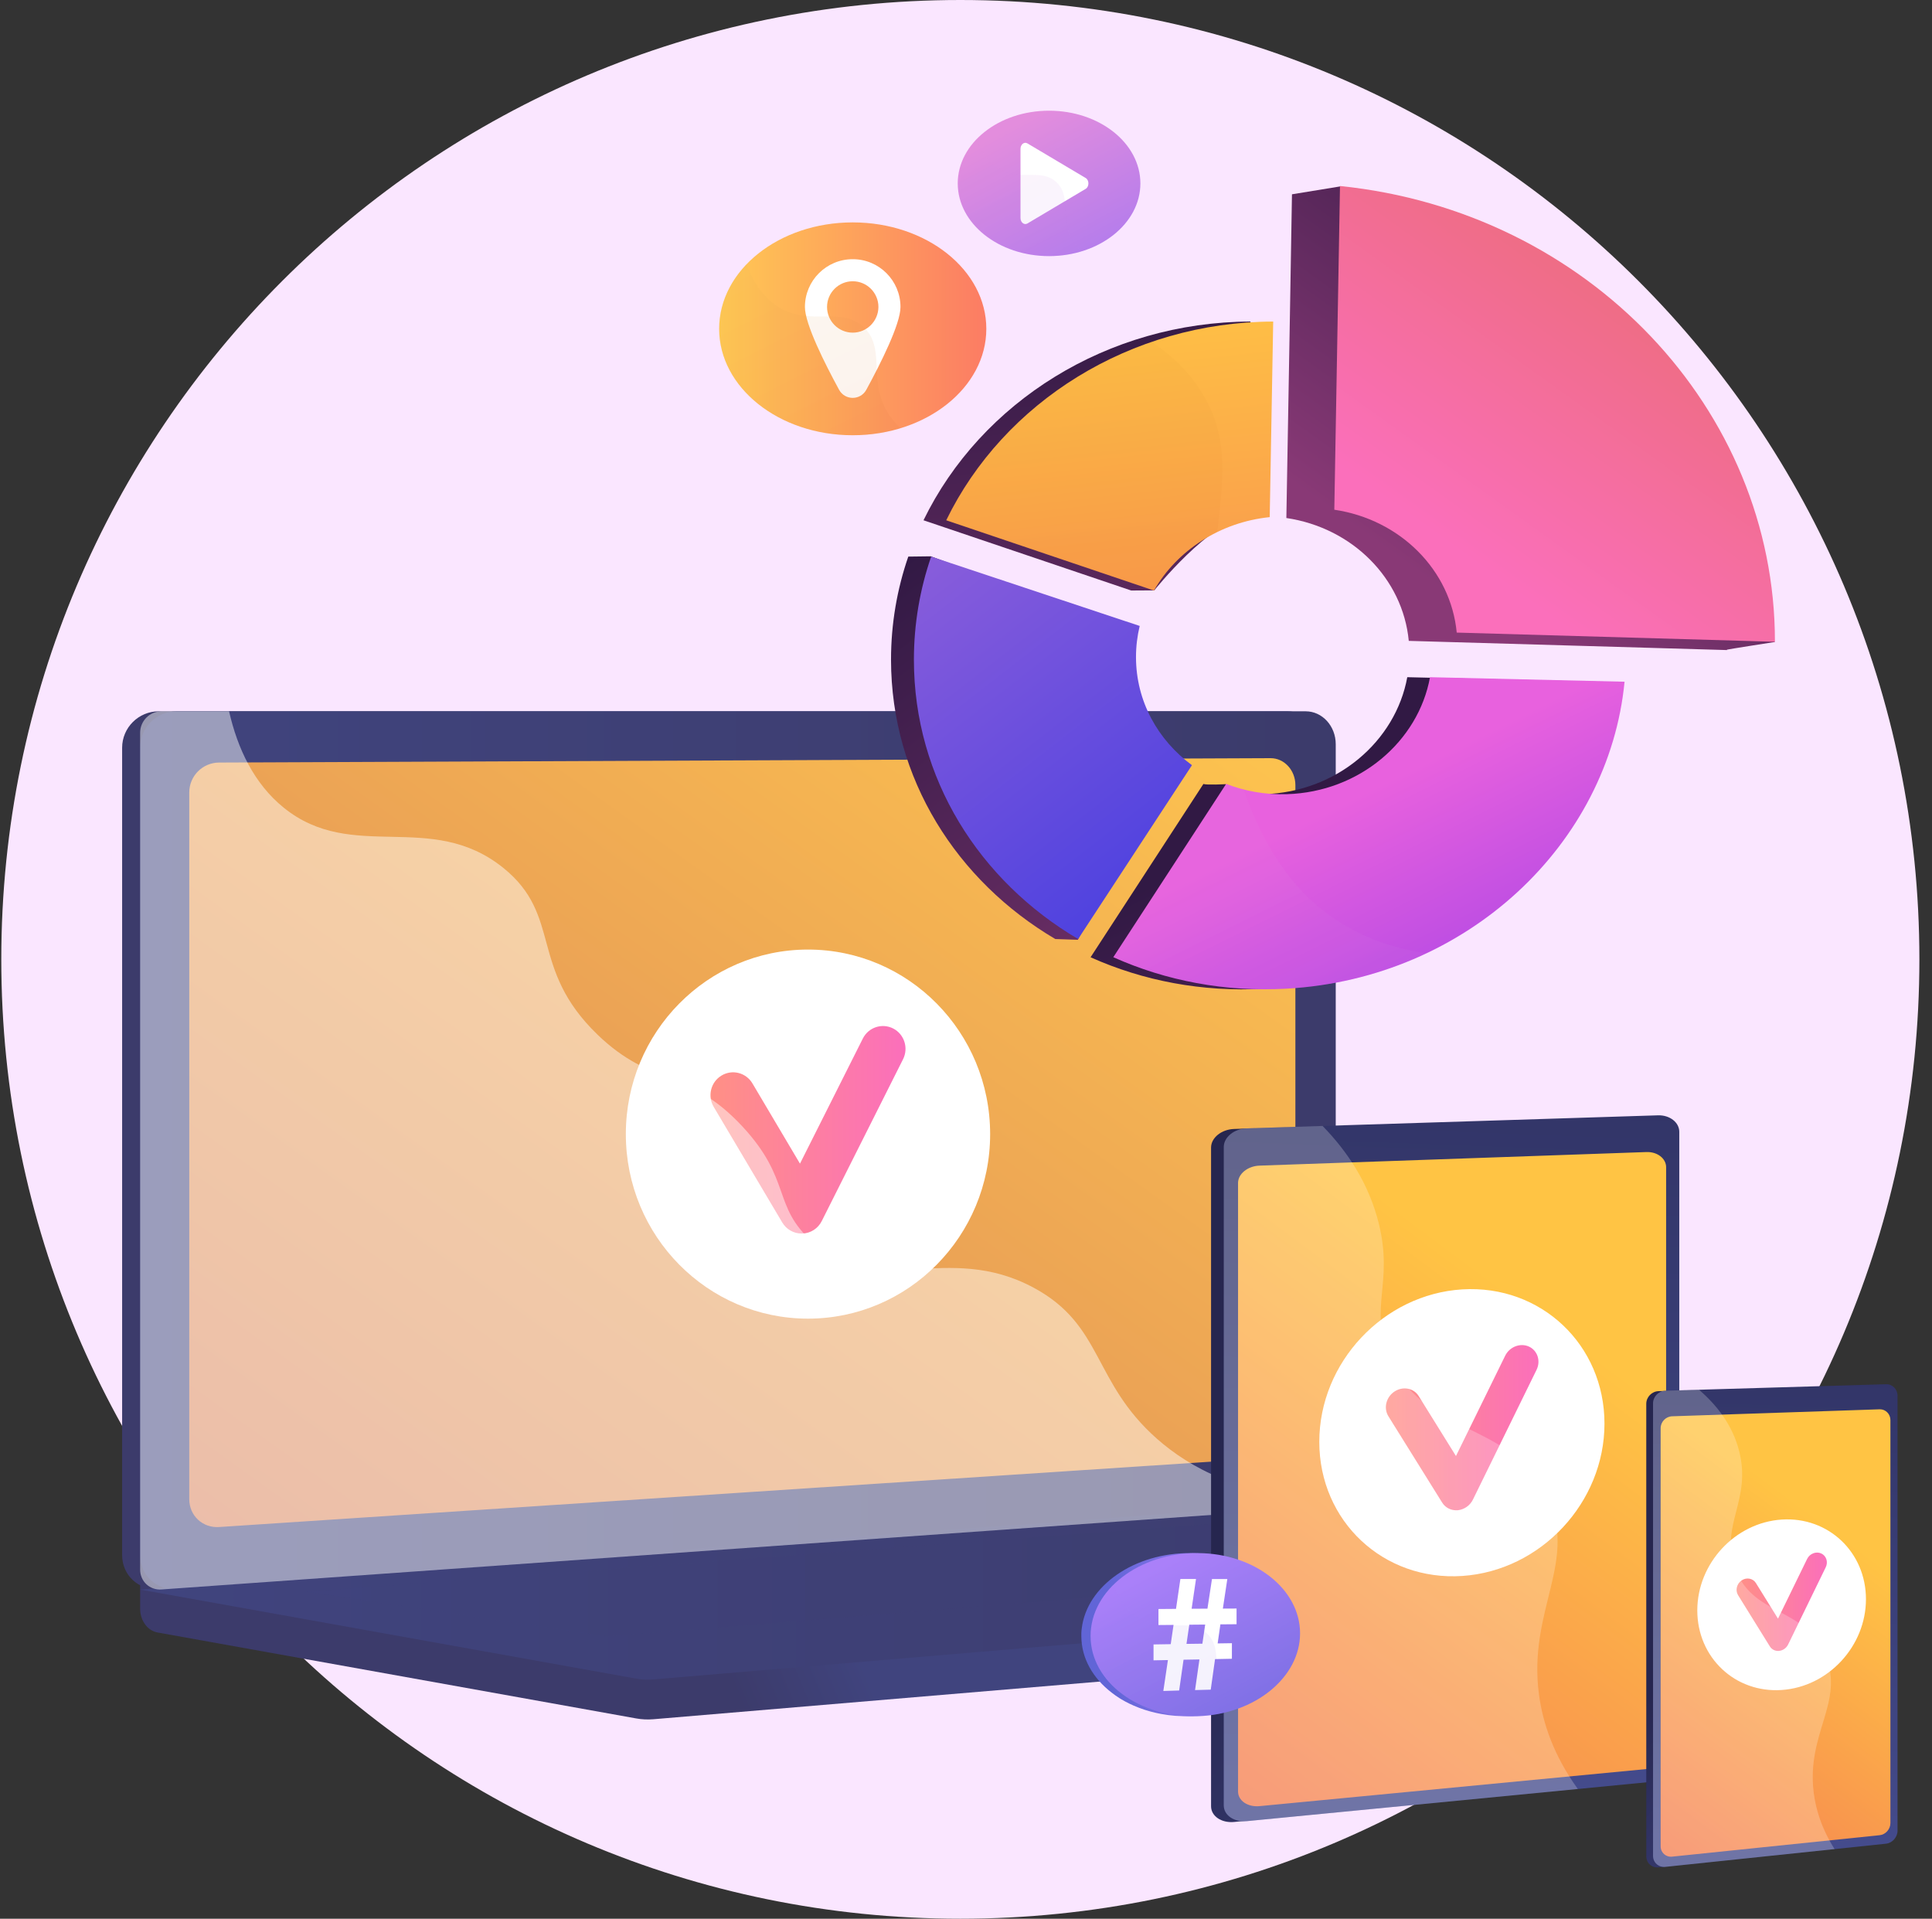
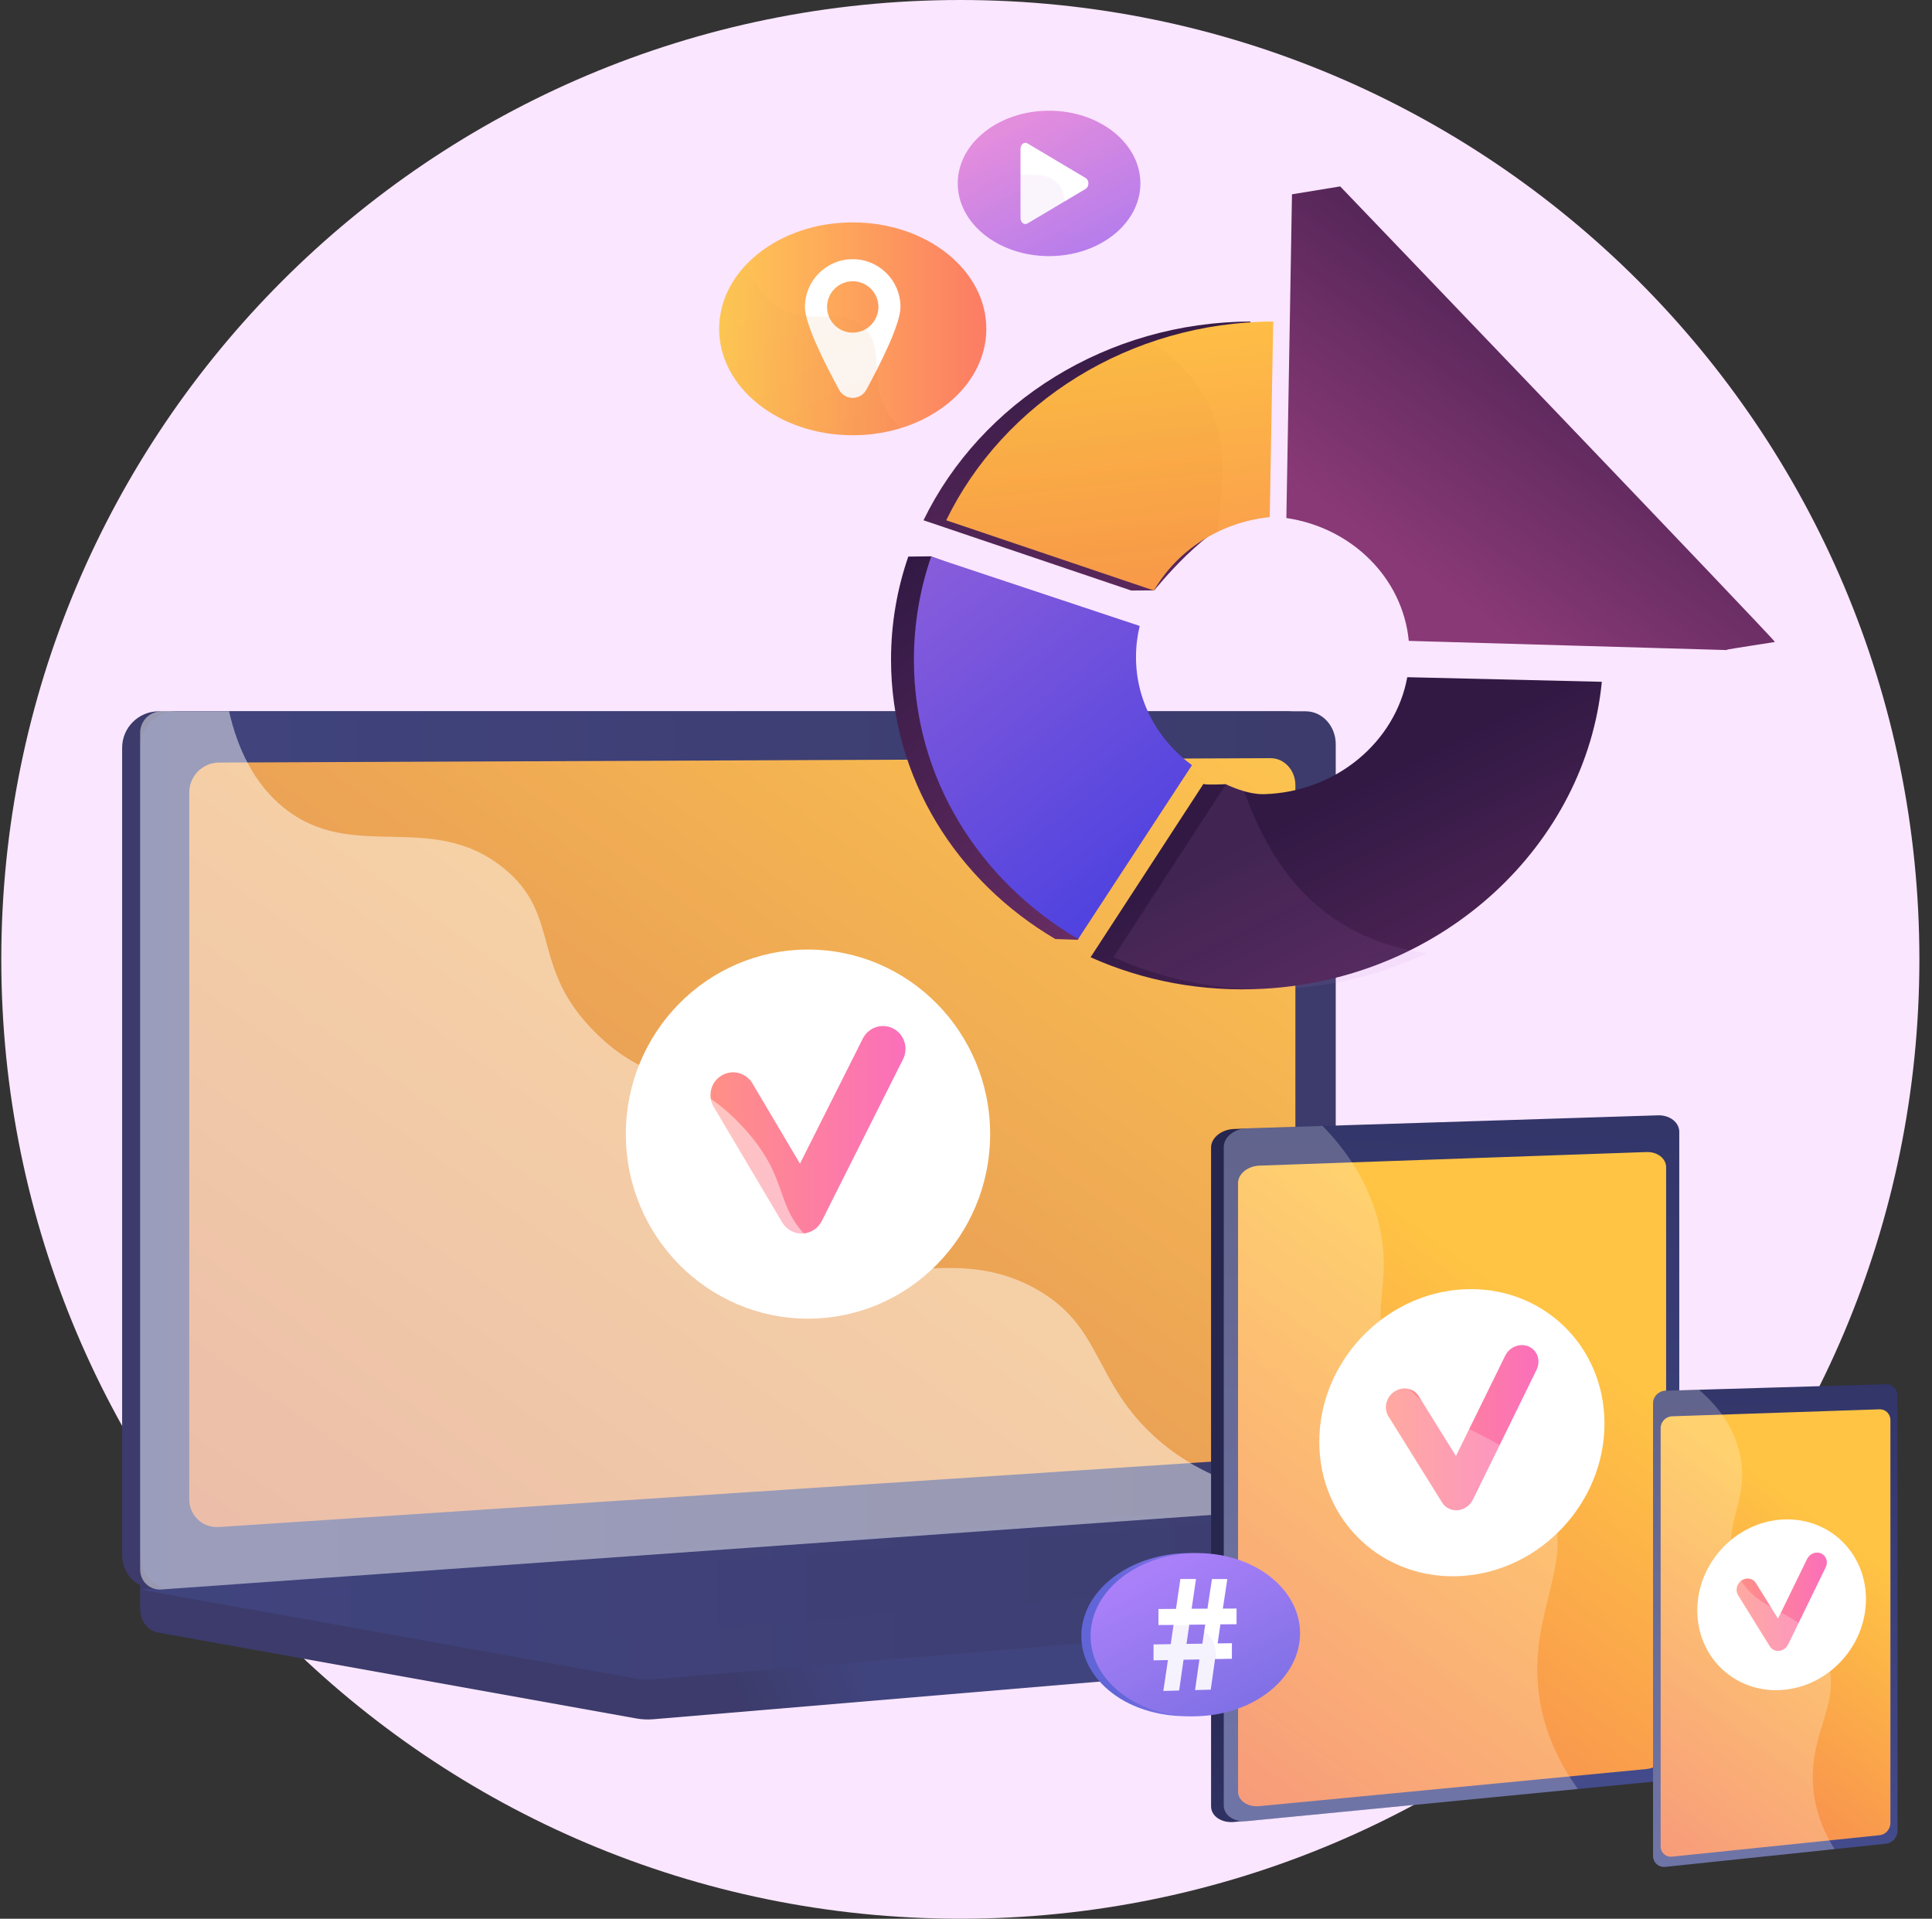
<svg xmlns="http://www.w3.org/2000/svg" width="576" height="572" viewBox="0 0 576 572" fill="none">
  <rect x="0" y="0" width="576" height="572" fill="#333333" stroke="none" />
  <g clip-path="url(#clip0)">
    <path d="M286.312 572C444.226 572 572.24 443.953 572.24 286C572.24 128.047 444.226 0 286.312 0C128.399 0 0.385 128.047 0.385 286C0.385 443.953 128.399 572 286.312 572Z" fill="#FAE6FF" />
    <path d="M546.323 471.001L41.783 466.589V479.602C41.783 483.136 43.989 486.139 46.971 486.67L189.649 512.287C191.344 512.594 193.059 512.676 194.775 512.533L540.87 483.34C543.953 483.075 546.343 480.071 546.343 476.435V471.001H546.323Z" fill="url(#paint0_linear)" />
    <path d="M383.915 449.919L47.338 473.718C41.313 474.147 36.412 469.612 36.412 463.606V222.917C36.412 216.911 41.313 212.049 47.338 212.049H383.915C388.878 212.049 392.881 216.441 392.881 221.875V439.439C392.881 444.873 388.878 449.551 383.915 449.919Z" fill="url(#paint1_linear)" />
    <path d="M389.266 449.919L52.689 473.718C46.664 474.147 41.762 469.612 41.762 463.606V222.917C41.762 216.911 46.664 212.049 52.689 212.049H389.266C394.229 212.049 398.232 216.441 398.232 221.875V439.439C398.253 444.873 394.229 449.551 389.266 449.919Z" fill="url(#paint2_linear)" />
    <path d="M378.79 434.577L65.311 455.23C60.409 455.557 56.427 451.839 56.427 446.936V236.236C56.427 231.333 60.409 227.35 65.311 227.329L378.79 226.022C382.874 226.001 386.203 229.617 386.203 234.071V425.997C386.183 430.471 382.874 434.311 378.79 434.577Z" fill="url(#paint3_linear)" />
    <path d="M380.873 448.836L41.783 473.882L189.628 500.418C191.323 500.725 193.039 500.807 194.754 500.664L546.343 471.001L386.285 449.02C384.488 448.755 382.67 448.693 380.873 448.836Z" fill="url(#paint4_linear)" />
    <path d="M240.89 393.107C270.882 393.107 295.196 368.476 295.196 338.093C295.196 307.709 270.882 283.079 240.89 283.079C210.898 283.079 186.584 307.709 186.584 338.093C186.584 368.476 210.898 393.107 240.89 393.107Z" fill="white" />
    <path d="M238.97 367.735C236.622 367.735 234.436 366.489 233.211 364.425L212.788 329.983C210.868 326.755 211.909 322.567 215.095 320.647C218.281 318.706 222.407 319.748 224.327 322.976L238.501 346.898L257.249 309.595C258.924 306.245 262.988 304.917 266.297 306.612C269.605 308.328 270.912 312.414 269.238 315.764L244.995 364.017C243.892 366.223 241.687 367.653 239.236 367.735C239.134 367.735 239.052 367.735 238.97 367.735Z" fill="url(#paint5_linear)" />
    <path opacity="0.3" d="M91.249 474.515L373.561 453.351L460.932 465.261L181.071 487.875L91.249 474.515Z" fill="url(#paint6_linear)" />
    <path opacity="0.48" d="M308.186 383.894C282.248 369.921 261.845 387.632 242.157 370.166C230.23 359.584 236.071 351.698 221.387 335.866C205.109 318.338 194.53 324.242 178.171 308.471C157.502 288.533 167.836 273.028 150.027 258.707C128.419 241.343 105.137 257.42 84.57 240.771C75.707 233.58 70.825 223.141 68.293 212.049H48.176C44.642 212.049 41.783 214.909 41.783 218.443V467.916C41.783 471.451 44.642 474.106 48.176 473.841L391.207 449.49C392.882 449.367 394.393 448.387 395.333 446.957C370.212 446.037 354.792 437.621 344.928 428.918C325.648 411.881 328.977 395.089 308.186 383.894Z" fill="white" />
    <path d="M496.938 337.623V525.525C496.938 528.344 493.854 529.161 490.382 529.488L369.782 542.971L367.944 543.155C364.166 543.522 361.062 541.418 361.062 538.477V342.117C361.062 339.176 364.166 336.683 367.944 336.561L370.436 336.479L491.465 336.867C494.957 336.806 496.938 334.824 496.938 337.623Z" fill="url(#paint7_linear)" />
    <path d="M500.655 337.419V525.28C500.655 528.099 497.816 530.673 494.324 531L371.723 542.91C367.944 543.277 364.84 541.173 364.84 538.231V341.933C364.84 338.992 367.944 336.499 371.723 336.377L494.324 332.495C497.816 332.393 500.655 334.599 500.655 337.419Z" fill="url(#paint8_linear)" />
    <path d="M496.734 347.98V522.052C496.734 524.667 494.079 527.078 490.811 527.384L375.521 538.436C372.009 538.783 369.108 536.822 369.108 534.084V352.679C369.108 349.941 371.988 347.613 375.521 347.49L490.811 343.445C494.079 343.302 496.734 345.345 496.734 347.98Z" fill="url(#paint9_linear)" />
    <path d="M478.353 424.404C478.353 447.917 459.4 468.243 435.975 469.816C412.447 471.389 393.331 453.494 393.331 429.817C393.331 406.161 412.467 385.814 435.975 384.384C459.421 382.974 478.353 400.89 478.353 424.404Z" fill="white" />
    <path d="M434.484 450.225C432.645 450.348 430.93 449.49 429.97 447.958L413.938 422.218C412.426 419.807 413.243 416.498 415.735 414.843C418.226 413.188 421.474 413.781 422.965 416.191L434.075 434.066L448.739 404.179C450.046 401.503 453.212 400.277 455.806 401.421C458.379 402.586 459.421 405.691 458.093 408.387L439.14 447.038C438.282 448.816 436.546 450.021 434.626 450.225C434.606 450.225 434.545 450.225 434.484 450.225Z" fill="url(#paint10_linear)" />
    <g opacity="0.48">
      <path opacity="0.48" d="M461.034 445.506C449.883 423.117 423.802 428.469 414.02 404.036C408.178 389.471 415.449 382.566 411.079 364.793C408.117 352.761 401.643 343.18 394.311 335.662L371.743 336.377C367.965 336.499 364.86 338.992 364.86 341.933V538.231C364.86 541.173 367.965 543.277 371.743 542.91L470.409 533.329C463.097 523.176 459.972 513.615 458.849 505.341C455.336 479.622 470.94 465.404 461.034 445.506Z" fill="white" />
    </g>
-     <path d="M563.723 416.212V545.893C563.723 547.833 562.069 548.364 560.19 548.569L495.468 556.577L494.488 556.679C492.466 556.883 490.812 555.412 490.812 553.39V418.5C490.812 416.477 492.466 414.782 494.488 414.721L495.815 414.68L560.762 415.681C562.641 415.619 563.723 414.271 563.723 416.212Z" fill="url(#paint11_linear)" />
    <path d="M565.725 416.089V545.749C565.725 547.69 564.193 549.427 562.314 549.631L496.51 556.536C494.488 556.74 492.833 555.269 492.833 553.247V418.377C492.833 416.355 494.488 414.659 496.51 414.598L562.314 412.657C564.193 412.596 565.725 414.149 565.725 416.089Z" fill="url(#paint12_linear)" />
    <path d="M563.601 423.341V543.482C563.601 545.3 562.171 546.914 560.415 547.098L498.532 553.492C496.653 553.696 495.101 552.307 495.101 550.428V425.752C495.101 423.873 496.632 422.279 498.532 422.218L560.415 420.134C562.171 420.093 563.601 421.544 563.601 423.341Z" fill="url(#paint13_linear)" />
    <path d="M556.309 476.742C556.309 490.735 545.097 502.87 531.209 503.81C517.321 504.77 506.027 494.147 506.027 480.092C506.027 466.037 517.321 453.903 531.209 453.004C545.097 452.105 556.309 462.728 556.309 476.742Z" fill="white" />
    <path d="M530.331 492.165C529.248 492.247 528.227 491.736 527.655 490.817L518.179 475.536C517.301 474.106 517.77 472.145 519.241 471.144C520.711 470.143 522.631 470.511 523.509 471.941L530.086 482.543L538.766 464.75C539.542 463.157 541.421 462.421 542.952 463.095C544.484 463.79 545.097 465.629 544.321 467.222L533.108 490.245C532.598 491.307 531.576 492.022 530.453 492.145C530.412 492.145 530.372 492.145 530.331 492.165Z" fill="url(#paint14_linear)" />
    <g opacity="0.48">
      <path opacity="0.48" d="M544.341 493.738C538.337 478.642 522.141 482.196 517.096 466.936C512.971 454.475 522.141 447.182 518.547 432.759C516.545 424.669 511.582 418.643 506.538 414.312L496.51 414.598C494.488 414.659 492.833 416.355 492.833 418.377V553.247C492.833 555.269 494.488 556.74 496.51 556.536L546.955 551.245C542.912 544.85 541.278 539.028 540.706 534.187C538.623 516.536 549.835 507.568 544.341 493.738Z" fill="white" />
    </g>
    <path d="M337.252 176.041L344.135 176C344.135 176 360.616 155.306 371.767 154.162L372.809 95.859C330.144 96.002 292.484 119.862 275.328 155.101L337.252 176.041Z" fill="url(#paint15_linear)" />
    <path d="M419.559 201.883C416.066 221.045 398.482 236.101 376.914 236.755C371.604 236.918 365.416 233.772 365.416 233.772C365.416 233.772 359.738 234.078 358.778 233.711L325.141 285.375C340.765 292.382 358.431 295.814 376.914 294.751C430.628 291.687 472.884 251.565 477.561 203.252L419.559 201.883Z" fill="url(#paint16_linear)" />
    <path d="M314.623 279.94L321.342 280.165L348.546 228.113C338.396 220.657 331.86 209.053 331.86 195.877C331.86 192.69 332.248 189.585 332.963 186.602L277.534 165.847L270.794 165.929C267.445 175.632 265.647 185.969 265.647 196.674C265.688 232.138 285.295 262.658 314.623 279.94Z" fill="url(#paint17_linear)" />
    <path d="M383.511 154.427C403.138 157.328 418.23 172.404 420.007 191.056L514.874 193.793C514.874 193.773 514.874 193.752 514.874 193.732C514.874 193.732 514.874 193.711 514.874 193.671C514.874 193.609 529.17 191.383 529.17 191.383C529.17 190.729 399.563 55.574 399.563 55.574L385.185 57.923C385.206 57.902 384.083 122.252 383.511 154.427Z" fill="url(#paint18_linear)" />
    <path d="M344.032 176.041C350.895 164.11 363.68 155.694 378.548 154.162L379.589 95.859C336.925 96.002 299.264 119.862 282.109 155.101L344.032 176.041Z" fill="url(#paint19_linear)" />
-     <path d="M426.339 201.883C422.846 221.045 405.262 236.101 383.695 236.755C377.261 236.959 371.134 235.856 365.559 233.69L331.921 285.354C347.545 292.361 365.211 295.793 383.695 294.731C437.408 291.667 479.664 251.545 484.341 203.231L426.339 201.883Z" fill="url(#paint20_linear)" />
    <path d="M321.424 279.941L355.367 228.113C345.217 220.657 338.681 209.053 338.681 195.877C338.681 192.69 339.069 189.585 339.784 186.602L277.615 165.929C274.266 175.632 272.469 185.969 272.469 196.674C272.469 232.138 292.075 262.658 321.424 279.941Z" fill="url(#paint21_linear)" />
-     <path d="M397.807 151.956C417.434 154.856 432.527 169.933 434.304 188.584L529.17 191.321C529.17 191.28 529.17 191.24 529.17 191.199C529.17 122.15 473.721 63.05 399.502 55.451L397.807 151.956Z" fill="url(#paint22_linear)" />
    <g opacity="0.3">
      <path opacity="0.3" d="M370.746 235.345C368.969 234.895 367.254 234.344 365.579 233.69L331.942 285.354C347.566 292.361 365.232 295.793 383.715 294.731C398.645 293.873 412.675 290.155 425.277 284.21C412.573 282.31 401.218 277.51 392.15 269.542C381.816 260.492 375.117 247.847 370.746 235.345Z" fill="url(#paint23_linear)" />
    </g>
    <g opacity="0.3">
      <path opacity="0.3" d="M359.452 119.004C355.449 111.691 349.751 106.154 343.338 101.926C316.379 111.159 294.159 130.322 282.088 155.122L344.032 176.041C348.342 168.584 354.939 162.497 362.945 158.595C364.558 143.089 366.376 131.69 359.452 119.004Z" fill="url(#paint24_linear)" />
    </g>
    <path d="M254.231 129.75C276.226 129.75 294.057 115.546 294.057 98.024C294.057 80.503 276.226 66.299 254.231 66.299C232.236 66.299 214.406 80.503 214.406 98.024C214.406 115.546 232.236 129.75 254.231 129.75Z" fill="url(#paint25_linear)" />
    <path d="M254.231 77.269C246.368 77.269 239.976 83.642 239.976 91.528C239.976 96.635 245.96 108.484 250.167 116.206C251.923 119.413 256.518 119.413 258.275 116.206C262.482 108.484 268.466 96.615 268.466 91.528C268.466 83.642 262.094 77.269 254.231 77.269ZM254.231 99.168C250.003 99.168 246.572 95.736 246.572 91.507C246.572 87.279 250.003 83.847 254.231 83.847C258.459 83.847 261.89 87.279 261.89 91.507C261.869 95.736 258.438 99.168 254.231 99.168Z" fill="white" />
    <g opacity="0.3">
      <path opacity="0.3" d="M263.891 121.66C259.091 112.304 263.952 103.54 257.437 97.493C250.84 91.344 242.263 97.064 233.031 92.059C229.457 90.118 225.495 86.421 222.554 78.801C217.428 84.133 214.385 90.813 214.385 98.044C214.385 115.552 232.214 129.77 254.21 129.77C259.255 129.77 264.075 129.014 268.507 127.666C266.342 125.643 264.892 123.58 263.891 121.66Z" fill="url(#paint26_linear)" />
    </g>
    <path d="M312.765 76.349C327.801 76.349 339.989 66.645 339.989 54.675C339.989 42.704 327.801 33 312.765 33C297.729 33 285.541 42.704 285.541 54.675C285.541 66.645 297.729 76.349 312.765 76.349Z" fill="url(#paint27_linear)" />
    <path d="M304.248 64.991V44.379C304.248 43.051 305.35 42.193 306.31 42.744L323.67 53.061C324.773 53.715 324.773 55.655 323.67 56.309L306.31 66.625C305.371 67.177 304.248 66.319 304.248 64.991Z" fill="white" />
    <g opacity="0.3">
      <path opacity="0.3" d="M319.361 70.834C316.073 64.44 319.402 58.454 314.95 54.307C310.436 50.099 304.574 54.021 298.264 50.589C295.833 49.261 293.117 46.728 291.095 41.519C287.603 45.175 285.52 49.731 285.52 54.675C285.52 66.646 297.712 76.35 312.744 76.35C316.195 76.35 319.484 75.839 322.506 74.919C321.036 73.551 320.055 72.162 319.361 70.834Z" fill="url(#paint28_linear)" />
    </g>
    <path d="M356.553 511.541C356.655 511.541 356.737 511.52 356.819 511.52C356.982 511.5 357.145 511.5 357.309 511.479C357.411 511.479 357.493 511.459 357.595 511.459C357.758 511.438 357.921 511.418 358.085 511.418C358.167 511.418 358.269 511.398 358.35 511.398C358.514 511.377 358.698 511.357 358.861 511.336C358.943 511.336 359.024 511.316 359.106 511.295C359.29 511.275 359.474 511.255 359.637 511.214C359.698 511.214 359.78 511.193 359.841 511.193C360.045 511.173 360.229 511.132 360.413 511.091C360.454 511.091 360.515 511.071 360.556 511.071C360.781 511.03 360.985 510.989 361.21 510.948C361.23 510.948 361.271 510.948 361.291 510.928C363.007 510.601 364.682 510.172 366.275 509.661C377.875 505.841 385.942 496.995 385.942 486.924C385.942 473.829 372.279 463.125 354.981 463.002C338.172 462.88 324.019 472.747 322.507 485.474C322.507 485.535 322.487 485.617 322.487 485.678C322.466 485.78 322.466 485.882 322.446 485.984C322.446 486.087 322.426 486.189 322.426 486.271C322.426 486.352 322.405 486.454 322.405 486.536C322.405 486.659 322.385 486.781 322.385 486.904C322.385 486.965 322.385 487.047 322.385 487.108C322.385 487.312 322.385 487.496 322.385 487.701C322.385 494.381 325.857 500.325 331.473 504.636C331.841 504.922 332.208 505.187 332.576 505.453C332.964 505.719 333.352 505.964 333.74 506.229C333.944 506.352 334.128 506.474 334.332 506.597C334.741 506.842 335.149 507.067 335.558 507.292C335.987 507.516 336.395 507.741 336.845 507.945C337.212 508.129 337.58 508.292 337.968 508.456C340.092 509.396 342.359 510.131 344.748 510.662C345.198 510.764 345.667 510.866 346.137 510.948C348.956 511.479 351.937 511.704 355.001 511.602C355.266 511.602 355.532 511.581 355.777 511.561C355.859 511.561 355.94 511.561 356.022 511.541C356.206 511.561 356.39 511.541 356.553 511.541Z" fill="url(#paint29_linear)" />
    <path d="M387.597 486.923C387.597 500.018 374.179 511.07 357.186 511.621C339.704 512.193 325.142 501.489 325.142 487.72C325.142 473.931 339.704 462.858 357.186 463.001C374.179 463.104 387.597 473.829 387.597 486.923Z" fill="url(#paint30_linear)" />
    <path d="M346.832 504.104L348.2 494.89L343.911 494.972V490.233L349.037 490.151L349.875 484.411L345.382 484.451V479.671L350.61 479.63L351.917 470.723H356.574L355.267 479.589L359.984 479.569L361.332 470.744H365.907L364.58 479.549L368.664 479.528V484.206L363.844 484.247L363.027 489.926L367.276 489.865V494.502L362.251 494.604L360.965 503.716L356.288 503.838L357.595 494.706L352.857 494.788L351.55 503.961L346.832 504.104ZM358.473 490.008L359.31 484.308L354.572 484.349L353.735 490.069L358.473 490.008Z" fill="white" />
    <g opacity="0.3">
      <path opacity="0.3" d="M364.722 505.207C360.985 498.159 364.763 491.397 359.719 486.841C354.551 482.184 347.75 486.658 340.378 482.858C337.498 481.367 334.271 478.507 331.881 472.542C327.674 476.729 325.183 482 325.183 487.699C325.183 501.489 339.745 512.193 357.227 511.601C361.169 511.478 364.906 510.784 368.317 509.64C366.601 508.189 365.478 506.657 364.722 505.207Z" fill="url(#paint31_linear)" />
    </g>
  </g>
  <defs>
    <linearGradient id="paint0_linear" x1="254.898" y1="490.394" x2="219.451" y2="505.278" gradientUnits="userSpaceOnUse">
      <stop stop-color="#40447E" />
      <stop offset="0.996" stop-color="#3C3B6B" />
    </linearGradient>
    <linearGradient id="paint1_linear" x1="207.569" y1="334.141" x2="169.101" y2="350.294" gradientUnits="userSpaceOnUse">
      <stop stop-color="#40447E" />
      <stop offset="0.996" stop-color="#3C3B6B" />
    </linearGradient>
    <linearGradient id="paint2_linear" x1="41.776" y1="342.889" x2="398.247" y2="342.889" gradientUnits="userSpaceOnUse">
      <stop stop-color="#40447E" />
      <stop offset="0.996" stop-color="#3C3B6B" />
    </linearGradient>
    <linearGradient id="paint3_linear" x1="339.913" y1="165.347" x2="50.112" y2="570.222" gradientUnits="userSpaceOnUse">
      <stop stop-color="#FFC74E" />
      <stop offset="0.996" stop-color="#D0715F" />
    </linearGradient>
    <linearGradient id="paint4_linear" x1="41.776" y1="474.744" x2="546.329" y2="474.744" gradientUnits="userSpaceOnUse">
      <stop stop-color="#40447E" />
      <stop offset="0.996" stop-color="#3C3B6B" />
    </linearGradient>
    <linearGradient id="paint5_linear" x1="211.827" y1="336.803" x2="269.955" y2="336.803" gradientUnits="userSpaceOnUse">
      <stop stop-color="#FF9085" />
      <stop offset="1" stop-color="#FB6FBB" />
    </linearGradient>
    <linearGradient id="paint6_linear" x1="91.256" y1="470.609" x2="460.939" y2="470.609" gradientUnits="userSpaceOnUse">
      <stop stop-color="#40447E" />
      <stop offset="0.996" stop-color="#3C3B6B" />
    </linearGradient>
    <linearGradient id="paint7_linear" x1="509.842" y1="507.499" x2="412.024" y2="424.076" gradientUnits="userSpaceOnUse">
      <stop stop-color="#444B8C" />
      <stop offset="0.996" stop-color="#26264F" />
    </linearGradient>
    <linearGradient id="paint8_linear" x1="429.047" y1="533.214" x2="441.975" y2="185.777" gradientUnits="userSpaceOnUse">
      <stop stop-color="#444B8C" />
      <stop offset="0.996" stop-color="#26264F" />
    </linearGradient>
    <linearGradient id="paint9_linear" x1="464.119" y1="395.425" x2="339.819" y2="562.513" gradientUnits="userSpaceOnUse">
      <stop stop-color="#FFC444" />
      <stop offset="0.996" stop-color="#F36F56" />
    </linearGradient>
    <linearGradient id="paint10_linear" x1="413.183" y1="425.615" x2="458.695" y2="425.615" gradientUnits="userSpaceOnUse">
      <stop stop-color="#FF9085" />
      <stop offset="1" stop-color="#FB6FBB" />
    </linearGradient>
    <linearGradient id="paint11_linear" x1="577.528" y1="528.099" x2="516.606" y2="476.143" gradientUnits="userSpaceOnUse">
      <stop stop-color="#444B8C" />
      <stop offset="0.996" stop-color="#26264F" />
    </linearGradient>
    <linearGradient id="paint12_linear" x1="526.767" y1="549.595" x2="535.565" y2="313.13" gradientUnits="userSpaceOnUse">
      <stop stop-color="#444B8C" />
      <stop offset="0.996" stop-color="#26264F" />
    </linearGradient>
    <linearGradient id="paint13_linear" x1="549.24" y1="457.912" x2="470.182" y2="564.183" gradientUnits="userSpaceOnUse">
      <stop stop-color="#FFC444" />
      <stop offset="0.996" stop-color="#F36F56" />
    </linearGradient>
    <linearGradient id="paint14_linear" x1="517.752" y1="477.502" x2="544.659" y2="477.502" gradientUnits="userSpaceOnUse">
      <stop stop-color="#FF9085" />
      <stop offset="1" stop-color="#FB6FBB" />
    </linearGradient>
    <linearGradient id="paint15_linear" x1="319.765" y1="86.778" x2="340.774" y2="276.657" gradientUnits="userSpaceOnUse">
      <stop stop-color="#311944" />
      <stop offset="1" stop-color="#893976" />
    </linearGradient>
    <linearGradient id="paint16_linear" x1="397.587" y1="236.681" x2="479.564" y2="402.218" gradientUnits="userSpaceOnUse">
      <stop stop-color="#311944" />
      <stop offset="1" stop-color="#893976" />
    </linearGradient>
    <linearGradient id="paint17_linear" x1="267.652" y1="167.013" x2="388.063" y2="321.787" gradientUnits="userSpaceOnUse">
      <stop stop-color="#311944" />
      <stop offset="1" stop-color="#893976" />
    </linearGradient>
    <linearGradient id="paint18_linear" x1="503.629" y1="59.879" x2="423.675" y2="171.346" gradientUnits="userSpaceOnUse">
      <stop stop-color="#311944" />
      <stop offset="1" stop-color="#893976" />
    </linearGradient>
    <linearGradient id="paint19_linear" x1="326.568" y1="86.91" x2="347.382" y2="275.017" gradientUnits="userSpaceOnUse">
      <stop stop-color="#FFC444" />
      <stop offset="0.996" stop-color="#F36F56" />
    </linearGradient>
    <linearGradient id="paint20_linear" x1="404.375" y1="236.681" x2="486.353" y2="402.218" gradientUnits="userSpaceOnUse">
      <stop offset="0.004" stop-color="#E861DE" />
      <stop offset="1" stop-color="#571FEF" />
    </linearGradient>
    <linearGradient id="paint21_linear" x1="274.465" y1="167.044" x2="390.589" y2="316.308" gradientUnits="userSpaceOnUse">
      <stop stop-color="#895DDB" />
      <stop offset="0.996" stop-color="#2C32E2" />
    </linearGradient>
    <linearGradient id="paint22_linear" x1="522.837" y1="41.809" x2="434.881" y2="164.432" gradientUnits="userSpaceOnUse">
      <stop stop-color="#E66B5F" />
      <stop offset="1" stop-color="#FB6FBB" />
    </linearGradient>
    <linearGradient id="paint23_linear" x1="365.002" y1="257.317" x2="445.47" y2="419.806" gradientUnits="userSpaceOnUse">
      <stop offset="0.004" stop-color="#E38DDD" />
      <stop offset="1" stop-color="#9571F6" />
    </linearGradient>
    <linearGradient id="paint24_linear" x1="316.879" y1="88.145" x2="337.656" y2="275.916" gradientUnits="userSpaceOnUse">
      <stop stop-color="#E2A92D" />
      <stop offset="0.996" stop-color="#EB3D1C" />
    </linearGradient>
    <linearGradient id="paint25_linear" x1="214.391" y1="98.019" x2="294.056" y2="98.019" gradientUnits="userSpaceOnUse">
      <stop stop-color="#FFC953" />
      <stop offset="0.996" stop-color="#FC7C64" />
    </linearGradient>
    <linearGradient id="paint26_linear" x1="224.711" y1="77.504" x2="276.445" y2="181.293" gradientUnits="userSpaceOnUse">
      <stop stop-color="#DCB359" />
      <stop offset="0.996" stop-color="#D93415" />
    </linearGradient>
    <linearGradient id="paint27_linear" x1="303.017" y1="36.603" x2="339.065" y2="103.445" gradientUnits="userSpaceOnUse">
      <stop offset="0.004" stop-color="#E38DDD" />
      <stop offset="1" stop-color="#9571F6" />
    </linearGradient>
    <linearGradient id="paint28_linear" x1="292.596" y1="40.665" x2="327.946" y2="111.587" gradientUnits="userSpaceOnUse">
      <stop offset="0.004" stop-color="#E38DDD" />
      <stop offset="1" stop-color="#9571F6" />
    </linearGradient>
    <linearGradient id="paint29_linear" x1="377.857" y1="486.041" x2="330.811" y2="488.561" gradientUnits="userSpaceOnUse">
      <stop stop-color="#AA80F9" />
      <stop offset="0.996" stop-color="#6165D7" />
    </linearGradient>
    <linearGradient id="paint30_linear" x1="345.424" y1="467.025" x2="385.863" y2="542.008" gradientUnits="userSpaceOnUse">
      <stop stop-color="#AA80F9" />
      <stop offset="0.996" stop-color="#6165D7" />
    </linearGradient>
    <linearGradient id="paint31_linear" x1="333.729" y1="471.468" x2="373.56" y2="551.378" gradientUnits="userSpaceOnUse">
      <stop stop-color="#AA80F9" />
      <stop offset="0.996" stop-color="#6165D7" />
    </linearGradient>
    <clipPath id="clip0">
      <rect width="575" height="572" fill="white" transform="translate(0.385)" />
    </clipPath>
  </defs>
</svg>